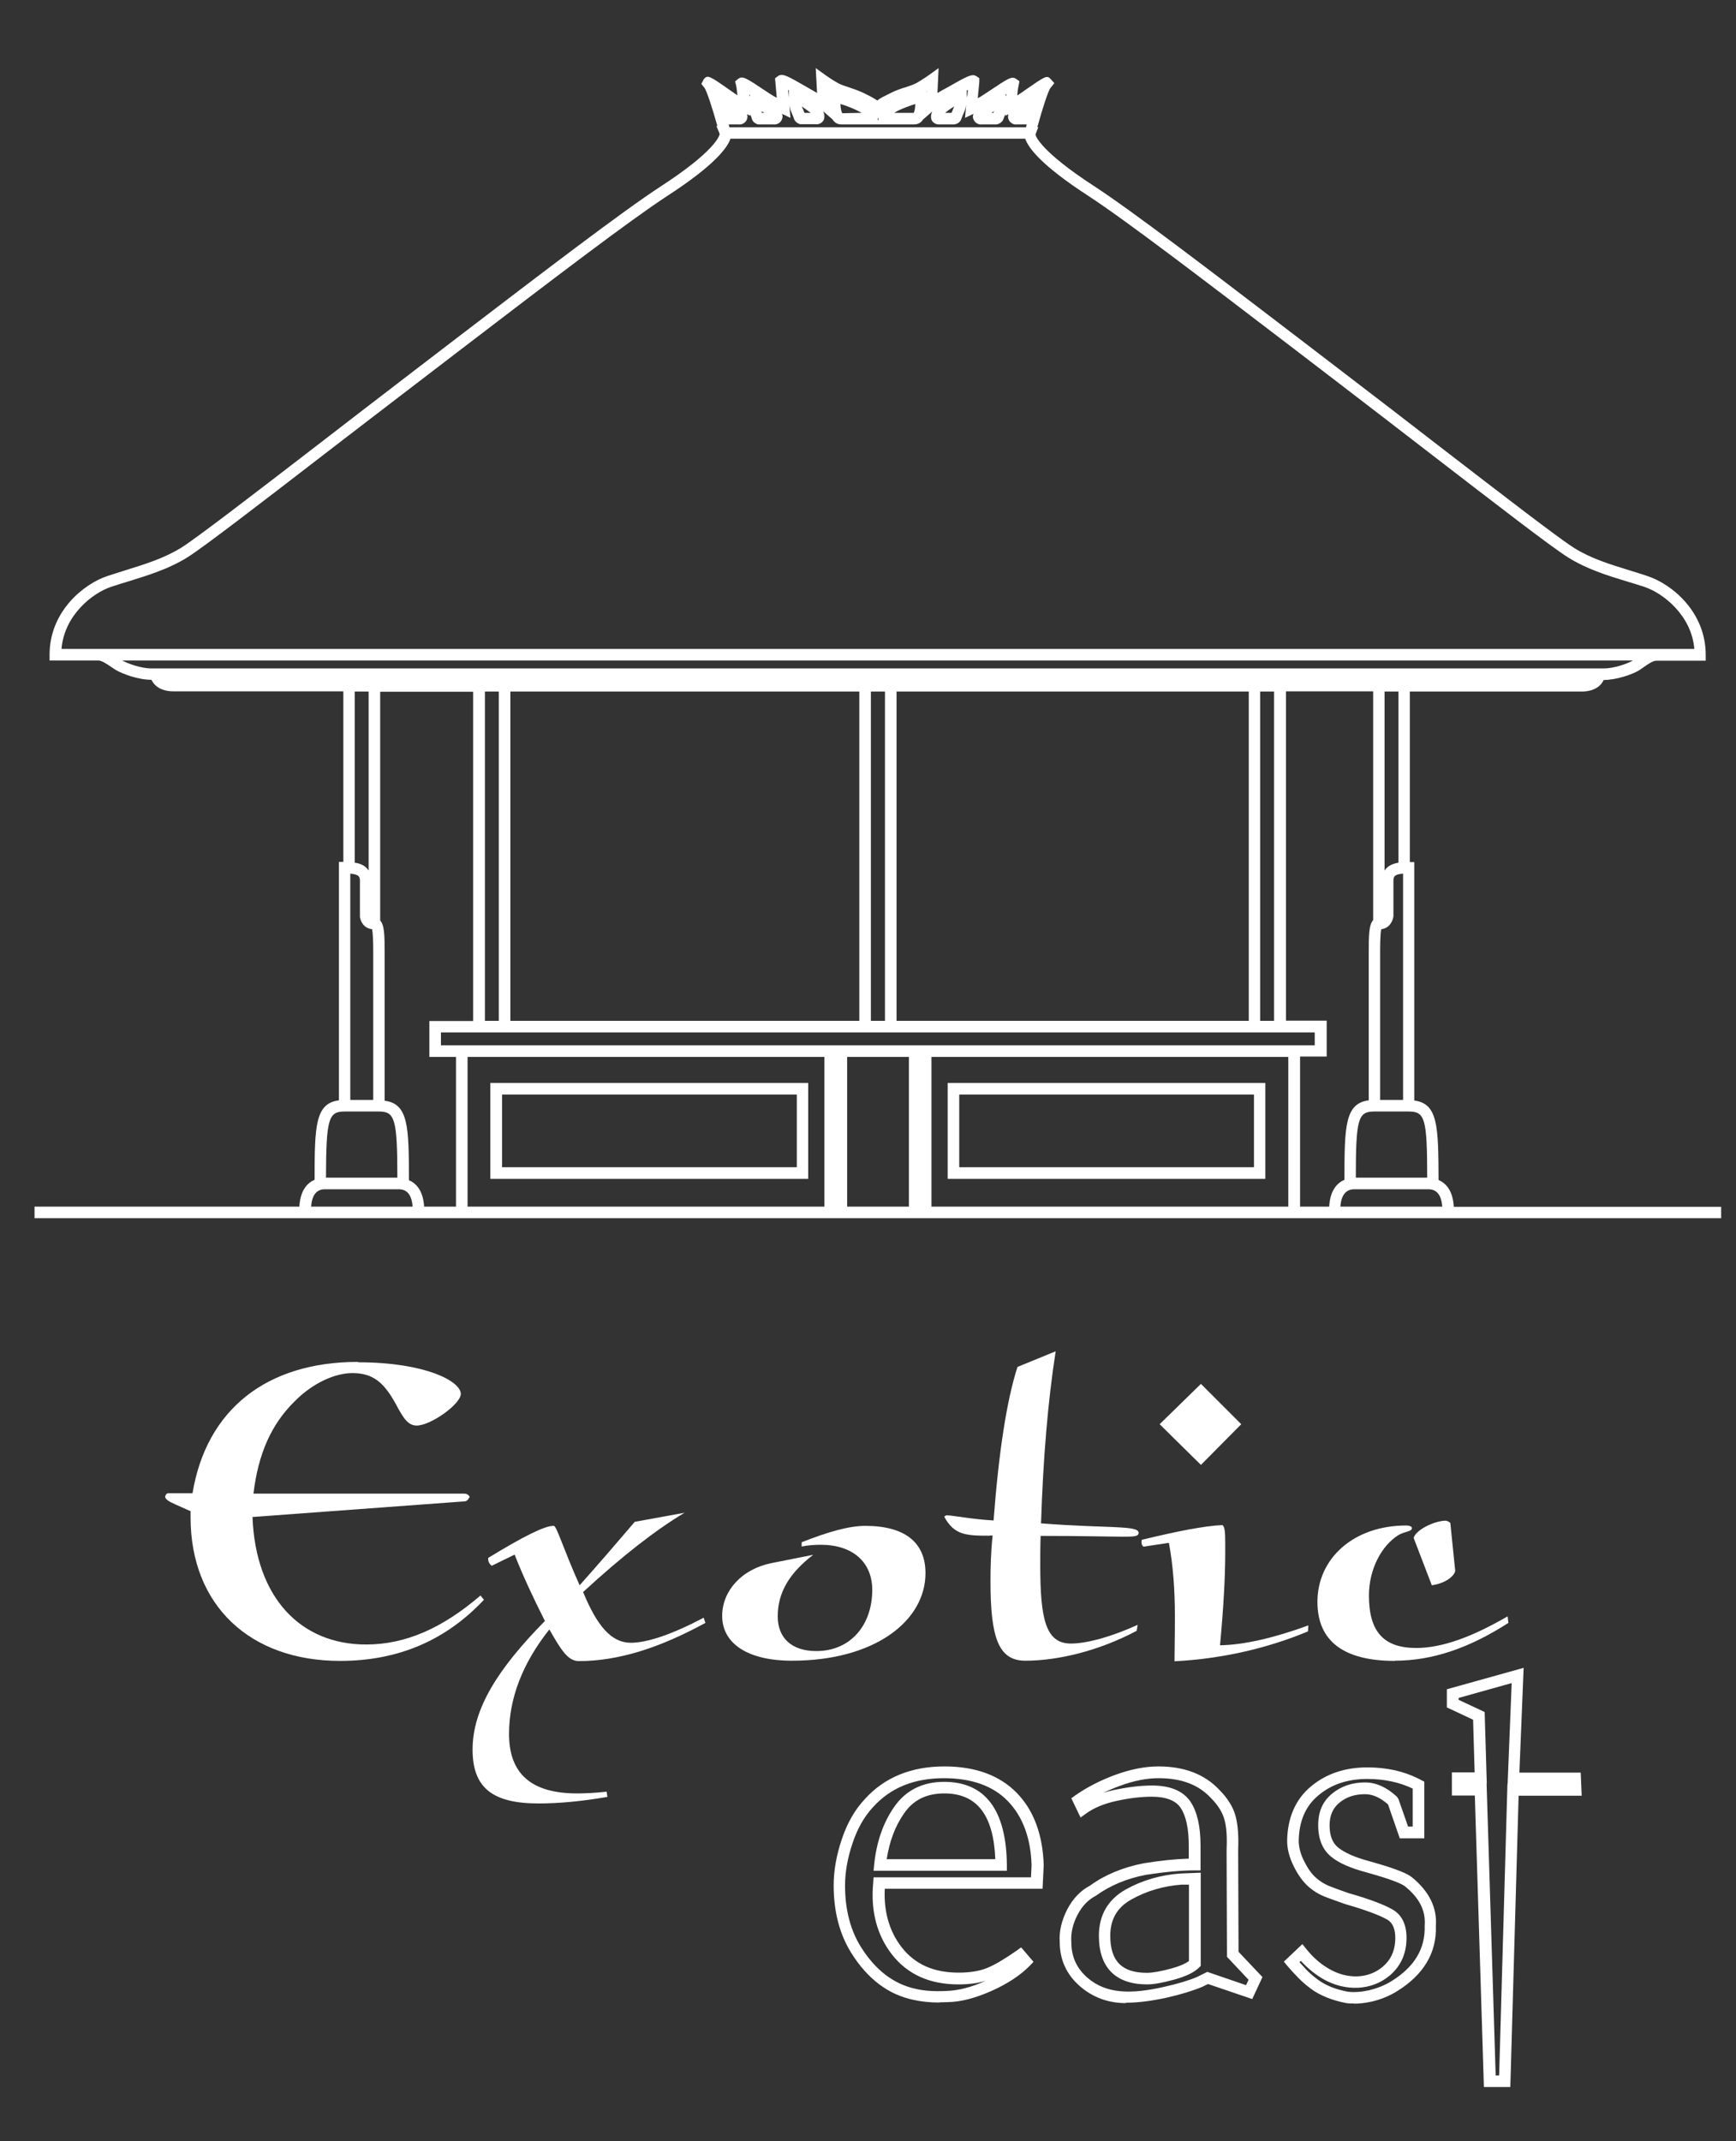
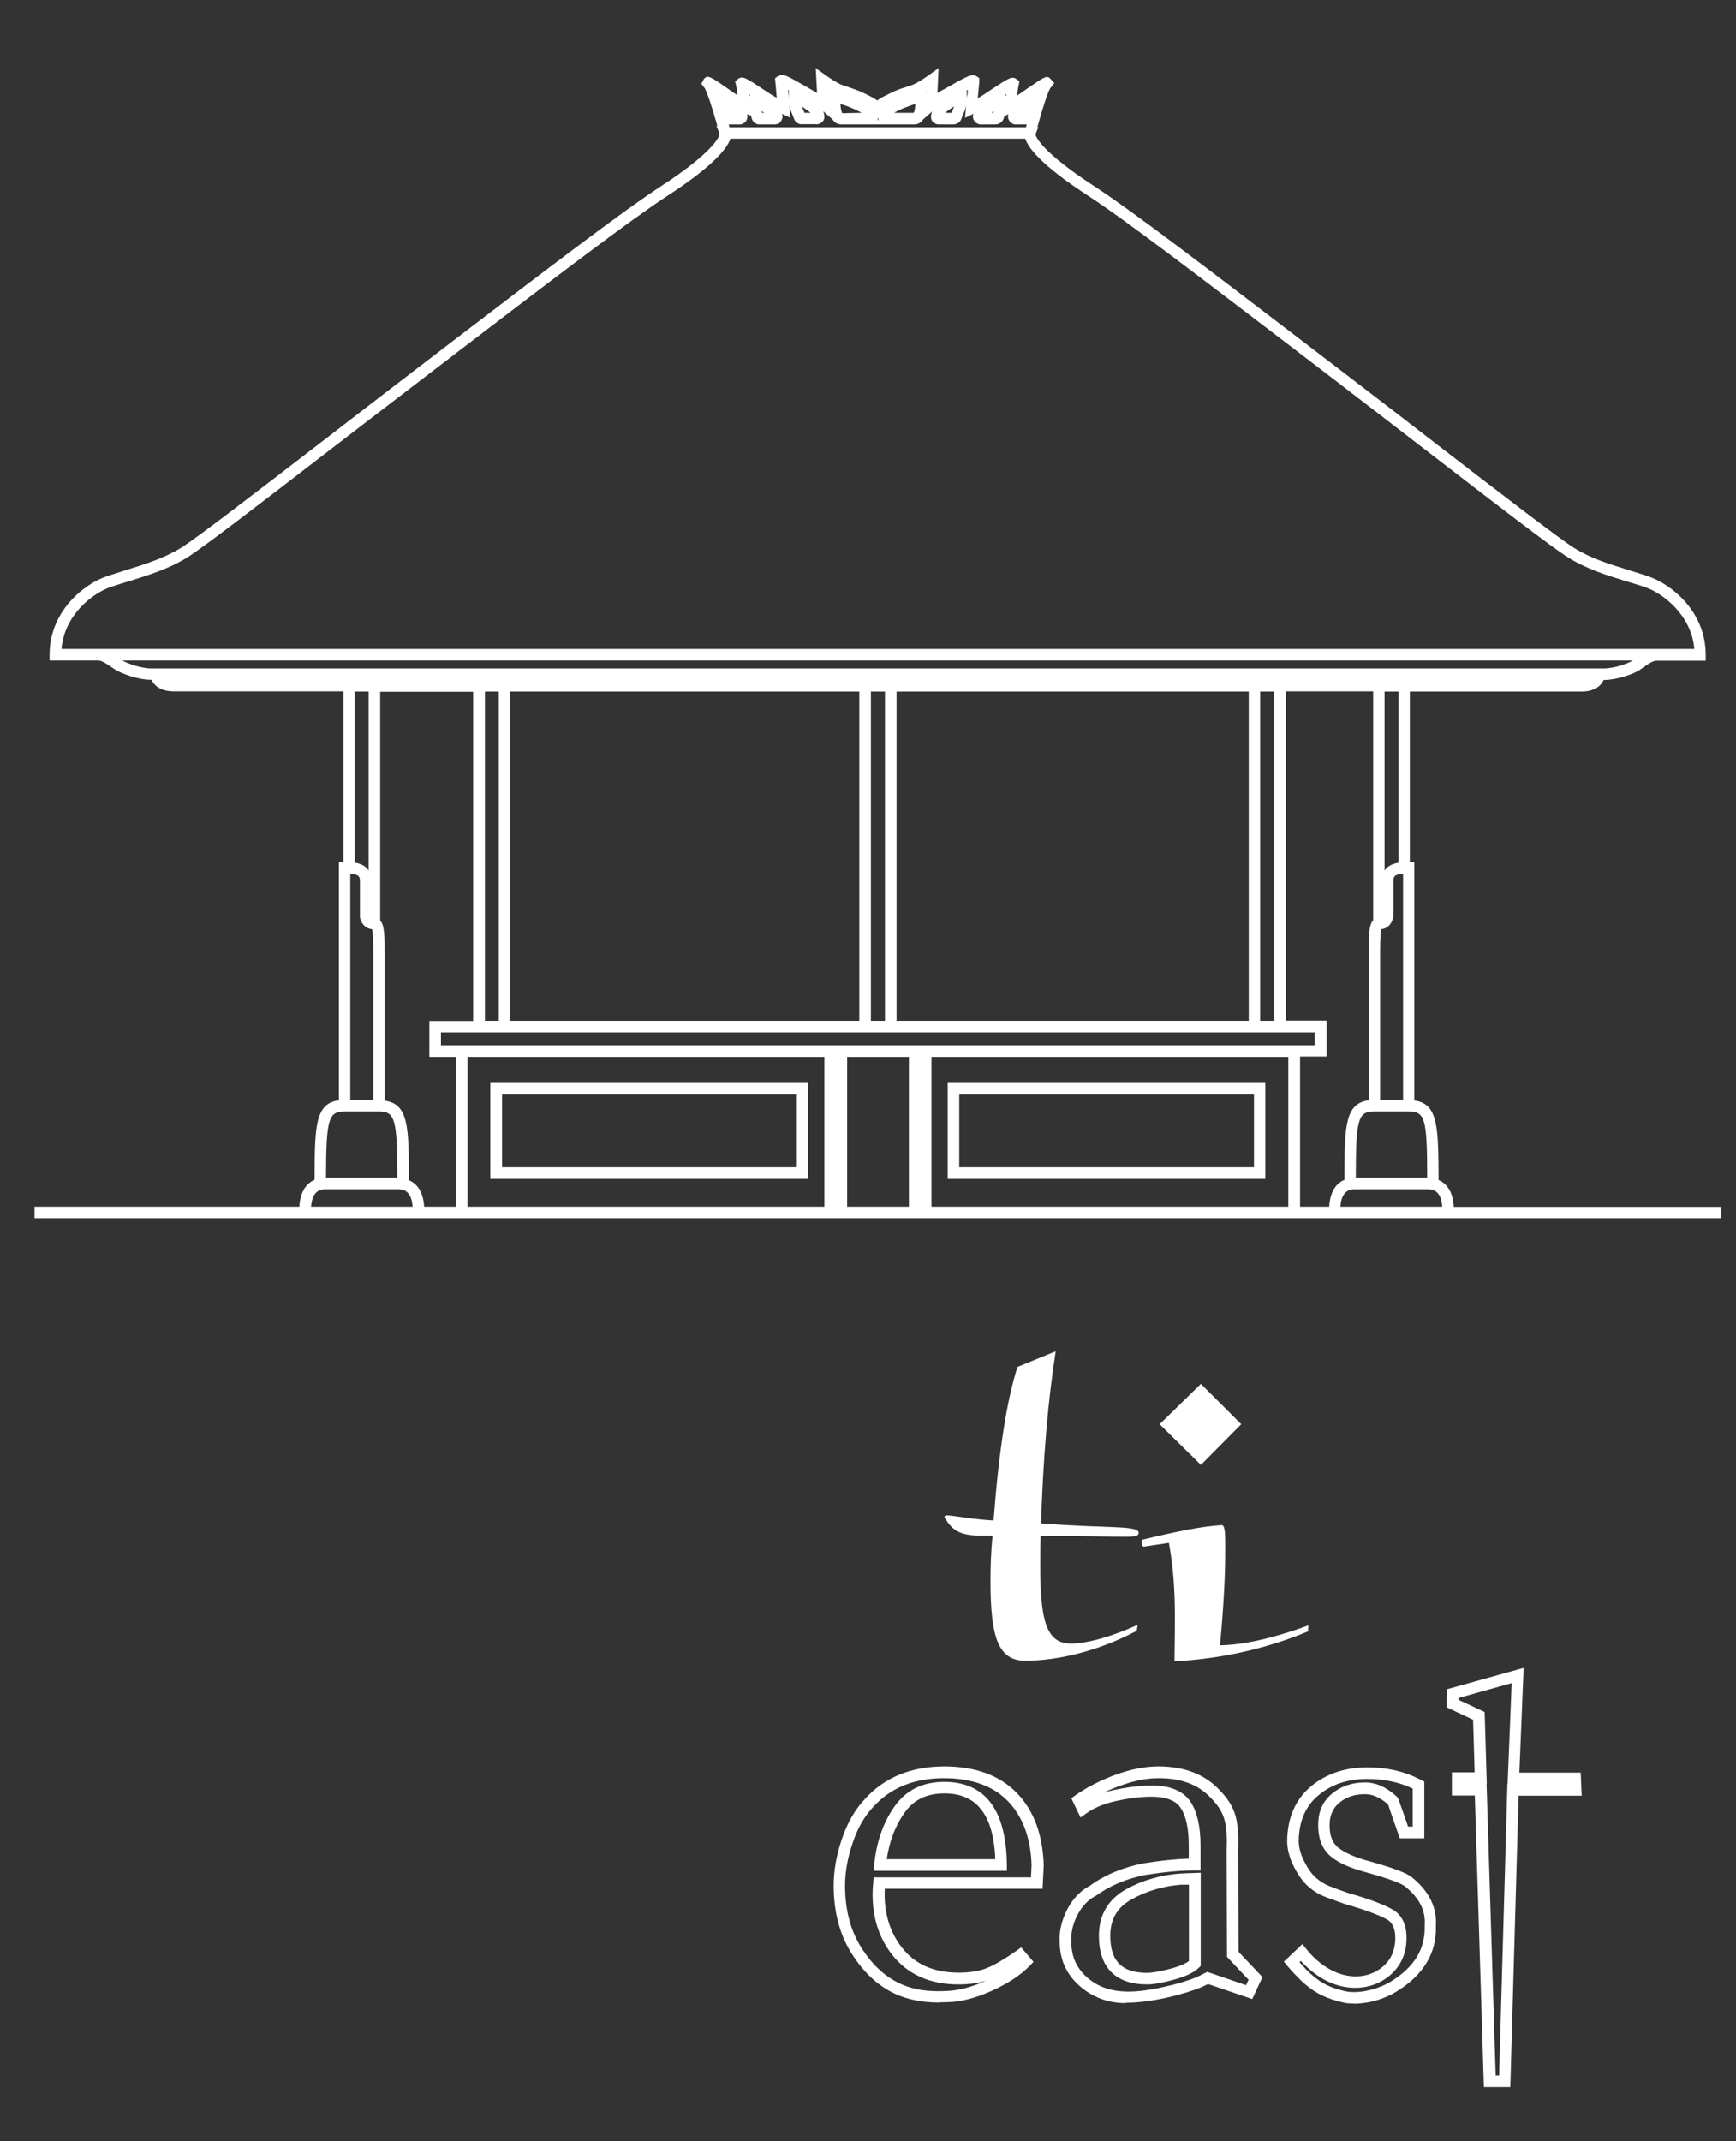
<svg xmlns="http://www.w3.org/2000/svg" width="100%" height="100%" viewBox="0 0 90 111" version="1.1" xml:space="preserve" style="fill-rule:evenodd;clip-rule:evenodd;stroke-linejoin:round;stroke-miterlimit:2;">
  <rect x="0" y="0" width="90" height="111" fill="#333333" stroke="none" />
  <g transform="matrix(1,0,0,1,-7,-10)">
    <g>
      <path d="M85.3,118.19L83.93,118.19L83.46,103.08L82.27,103.08L82.27,101.88L83.45,101.88L83.37,99.15L82.01,98.51L82.01,97.57L85.99,96.46L85.77,101.89L88.95,101.89L89,103.09L85.73,103.09L85.3,118.2L85.3,118.19ZM84.52,117.59L84.72,117.59L85.15,102.48L88.38,102.48L85.16,102.48L85.37,97.25L82.62,98.02L82.62,98.12L83.97,98.75L84.08,102.47L82.89,102.47L84.07,102.47L84.54,117.58L84.52,117.59ZM77.21,113.86C77.07,113.86 76.93,113.86 76.8,113.84C76.43,113.77 76.09,113.67 75.79,113.55C75.47,113.42 75.19,113.27 74.94,113.08C74.7,112.9 74.48,112.71 74.29,112.51C74.1,112.32 73.92,112.12 73.74,111.91L73.56,111.69L74.52,110.78L74.72,111.03C75.07,111.47 75.48,111.83 75.93,112.08C76.84,112.6 77.93,112.6 78.69,111.95C79.08,111.62 79.29,111.19 79.33,110.65C79.39,109.78 79.02,109.57 78.9,109.5C78.49,109.27 77.76,109 76.75,108.71C76.42,108.59 76.09,108.48 75.75,108.35C75.38,108.21 75.06,108.01 74.8,107.77C74.52,107.51 74.27,107.16 74.06,106.72C73.84,106.28 73.73,105.84 73.73,105.42C73.75,104.23 74.16,103.28 74.96,102.61C75.75,101.95 76.73,101.62 77.89,101.62C78.86,101.62 79.75,101.81 80.53,102.2L80.84,102.36L80.84,105.3L79.57,105.3L78.96,103.54C78.56,103.19 78.17,103.01 77.77,103.01C77.24,103.01 76.8,103.15 76.44,103.45C76.1,103.73 75.93,104.12 75.93,104.62C75.93,105.16 76.08,105.54 76.38,105.78C76.72,106.05 77.26,106.29 77.98,106.48C79.56,106.92 80,107.16 80.19,107.31C81.09,108.04 81.51,108.89 81.44,109.84C81.49,111.22 80.81,112.38 79.4,113.24C79.01,113.48 78.58,113.65 78.12,113.76C77.8,113.83 77.49,113.87 77.18,113.87L77.21,113.86ZM74.38,111.73C74.49,111.85 74.6,111.97 74.71,112.09C74.88,112.27 75.08,112.44 75.29,112.6C75.5,112.76 75.74,112.89 76,113C76.27,113.11 76.57,113.19 76.88,113.25C77.22,113.29 77.6,113.26 78,113.17C78.4,113.07 78.78,112.92 79.11,112.72C80.33,111.97 80.9,111.02 80.86,109.82C80.92,109.04 80.58,108.38 79.83,107.78C79.67,107.66 79.2,107.44 77.83,107.06C77.01,106.84 76.41,106.58 76.01,106.25C75.57,105.89 75.34,105.35 75.34,104.62C75.34,103.89 75.58,103.38 76.06,102.98C76.52,102.6 77.1,102.4 77.77,102.4C78.34,102.4 78.89,102.65 79.42,103.14L79.5,103.26L80,104.69L80.24,104.69L80.24,102.72C79.55,102.39 78.76,102.22 77.89,102.22C76.86,102.22 76.03,102.5 75.35,103.07C74.68,103.63 74.35,104.4 74.33,105.42C74.33,105.75 74.42,106.1 74.6,106.46C74.78,106.83 74.98,107.12 75.21,107.33C75.42,107.52 75.67,107.68 75.96,107.79C76.29,107.92 76.61,108.03 76.92,108.14C77.98,108.44 78.72,108.72 79.18,108.98C79.72,109.28 79.97,109.86 79.91,110.69C79.86,111.39 79.57,111.96 79.06,112.4C78.11,113.21 76.74,113.24 75.61,112.6C75.19,112.36 74.8,112.04 74.44,111.65L74.36,111.73L74.38,111.73ZM65.37,113.84C64.45,113.84 63.64,113.54 62.97,112.95C62.29,112.35 61.94,111.59 61.94,110.67C61.9,110.12 62.04,109.55 62.33,108.98C62.63,108.41 63.03,108 63.51,107.75C64.26,107.2 65.21,106.8 66.3,106.59C67.17,106.45 67.95,106.37 68.63,106.35L68.63,105.68C68.63,104.8 68.49,104.14 68.21,103.72C67.96,103.34 67.45,103.14 66.71,103.14C66.17,103.14 65.55,103.21 64.88,103.36C64.23,103.5 63.71,103.72 63.31,104.01L63.02,104.22L62.54,103.22L62.75,103.07C63.35,102.65 64.05,102.29 64.84,102C65.64,101.71 66.38,101.57 67.06,101.57C68.4,101.57 69.46,101.98 70.21,102.78C70.65,103.22 70.94,103.69 71.06,104.16C71.18,104.61 71.22,105.2 71.19,105.9L71.21,111.18L72.45,112.49L71.92,113.63L69.63,112.85L69.32,113C68.84,113.2 68.23,113.39 67.47,113.56C66.7,113.73 65.99,113.82 65.36,113.82L65.37,113.84ZM68.94,106.96C68.22,106.96 67.37,107.04 66.41,107.19C65.41,107.38 64.54,107.75 63.82,108.27C63.4,108.49 63.1,108.81 62.86,109.27C62.62,109.73 62.51,110.2 62.54,110.66C62.54,111.43 62.81,112.02 63.36,112.51C64.35,113.38 65.65,113.38 67.34,113C68.06,112.84 68.65,112.66 69.07,112.48L69.59,112.22L71.6,112.91L71.73,112.63L70.61,111.44L70.59,105.91C70.62,105.25 70.59,104.72 70.48,104.33C70.38,103.96 70.15,103.58 69.78,103.21C69.13,102.51 68.24,102.18 67.06,102.18C66.45,102.18 65.78,102.31 65.05,102.58C64.75,102.69 64.47,102.81 64.2,102.94C64.38,102.88 64.57,102.83 64.77,102.79C65.48,102.64 66.14,102.56 66.72,102.56C67.67,102.56 68.34,102.84 68.72,103.4C69.07,103.93 69.24,104.68 69.24,105.69L69.24,106.96L68.94,106.96ZM55.69,113.81C55.2,113.81 54.75,113.76 54.35,113.67C53.06,113.4 51.98,112.59 51.14,111.25C50.53,110.28 50.22,109.1 50.22,107.74C50.22,106.98 50.36,106.18 50.64,105.35C50.92,104.51 51.32,103.81 51.84,103.26C52.85,102.14 54.24,101.57 55.96,101.57C57.56,101.57 58.82,102.03 59.71,102.94C60.59,103.84 61.06,105.1 61.11,106.69L61.05,107.91L52.87,107.91C52.81,109.1 53.11,110.13 53.75,110.95C54.44,111.83 55.4,112.26 56.7,112.26C57.29,112.26 57.78,112.18 58.17,112.02C58.57,111.86 59.09,111.55 59.72,111.11L59.94,110.95L60.58,111.7L60.39,111.9C59.9,112.4 59.23,112.84 58.4,113.21C57.57,113.58 56.81,113.78 56.12,113.79C55.98,113.79 55.84,113.8 55.71,113.8L55.69,113.81ZM55.95,102.18C54.39,102.18 53.18,102.67 52.27,103.67C51.81,104.16 51.45,104.79 51.2,105.55C50.94,106.31 50.81,107.05 50.81,107.75C50.81,108.99 51.09,110.07 51.64,110.94C52.39,112.14 53.35,112.86 54.47,113.1C54.93,113.21 55.47,113.24 56.07,113.21C56.68,113.19 57.36,113.02 58.11,112.68C57.7,112.81 57.22,112.87 56.68,112.87C55.2,112.87 54.05,112.35 53.25,111.33C52.46,110.32 52.13,109.06 52.27,107.59L52.29,107.32L60.45,107.32L60.48,106.69C60.44,105.29 60.02,104.16 59.25,103.37C58.49,102.58 57.37,102.18 55.93,102.18L55.95,102.18ZM66.47,112.87C64.84,112.87 63.97,112 63.97,110.35C63.97,109.28 64.44,108.47 65.36,107.95C66.22,107.47 67.19,107.19 68.22,107.12L69.25,107.08L69.25,111.91L69.16,112C68.92,112.24 68.5,112.45 67.88,112.62C67.3,112.78 66.83,112.87 66.47,112.87ZM68.64,107.7L68.24,107.7C67.31,107.77 66.43,108.03 65.65,108.47C64.92,108.88 64.56,109.49 64.56,110.35C64.56,111.66 65.16,112.27 66.46,112.27C66.76,112.27 67.19,112.19 67.71,112.05C68.22,111.91 68.49,111.77 68.64,111.66L68.64,107.7ZM59.21,106.98L52.29,106.98L52.32,106.65C52.44,105.5 52.78,104.5 53.35,103.68C53.95,102.81 54.82,102.37 55.95,102.37C58.07,102.37 59.17,103.82 59.2,106.68L59.2,106.98L59.21,106.98ZM52.96,106.38L58.6,106.38C58.51,104.08 57.64,102.97 55.96,102.97C55.03,102.97 54.34,103.31 53.86,104.02C53.4,104.68 53.11,105.47 52.97,106.38L52.96,106.38Z" style="fill:white;fill-rule:nonzero;" />
-       <path d="M25.56,80.62C29.07,80.62 30.89,81.61 30.89,82.26C30.89,82.78 29.34,83.9 28.6,83.9C28.15,83.9 27.9,83.5 27.54,82.82C26.93,81.7 26.37,81.18 25.27,81.18C24.39,81.18 23.25,81.67 22.3,82.62C21.06,83.83 20.39,85.36 20.14,87.43L31.08,87.43C31.24,87.43 31.35,87.56 31.35,87.61L31.33,87.63C31.26,87.77 31.17,87.83 31.08,87.83L20.09,88.64C20.25,92.82 22.58,95.25 25.98,95.25C28.03,95.25 29.94,94.4 31.91,92.71L32.09,92.93C30.11,95.04 27.64,96.1 24.63,96.1C19.96,96.1 16.88,93.22 16.88,88.66L16.88,88.34L16.12,88C15.76,87.84 15.56,87.73 15.56,87.57C15.6,87.46 15.65,87.41 15.72,87.41L16.98,87.41C17.7,83.07 20.82,80.6 25.56,80.6" style="fill:white;fill-rule:nonzero;" />
-       <path d="M39.91,88.89L42.49,88.42C41.01,89.3 39.25,90.67 37.23,92.53C37.95,94.28 38.69,95.16 39.7,95.16C40.55,95.16 41.84,94.73 43.48,93.86L43.57,94.13C41.19,95.43 39.05,96.11 37.01,96.11C36.45,96.11 36.11,95.57 35.48,94.47C34.09,96.22 33.39,98.04 33.39,99.89C33.39,101.96 34.56,102.97 36.92,102.97C37.28,102.97 37.8,102.95 38.45,102.88L38.49,103.15C37.16,103.38 35.97,103.49 34.92,103.49C32.54,103.49 31.5,102.68 31.5,100.7C31.5,98.59 32.8,96.52 35.25,94.03C34.67,92.88 34.13,91.74 33.68,90.59L32.49,91.17C32.38,91.08 32.31,90.97 32.31,90.83L32.31,90.76C34.11,89.66 35.23,89.1 35.68,89.1L35.72,89.1C35.88,89.17 36.19,90.25 37.05,92.18C37.97,91.15 38.92,90.05 39.9,88.9" style="fill:white;fill-rule:nonzero;" />
-       <path d="M47.32,93.79C47.32,94.91 48.04,95.59 49.32,95.59C51.1,95.59 52.22,94.24 52.22,92.42C52.22,90.98 51.21,90.08 49.55,90.08C49.24,90.08 48.92,90.1 48.56,90.17L48.56,89.95C49.93,89.41 51.01,89.1 51.86,89.1C53.9,89.1 54.98,89.95 54.98,91.55C54.98,94.04 52.33,96.09 48.06,96.09C45.72,96.09 44.44,95.17 44.44,93.77C44.44,92.47 45.45,91.34 47,91.03L49.16,90.6C47.92,91.55 47.32,92.56 47.32,93.79" style="fill:white;fill-rule:nonzero;" />
      <path d="M58.31,89.61C57.1,89.61 56.47,89.59 55.95,88.62L56.06,88.55C56.51,88.57 57.32,88.75 58.51,88.82C58.78,85.27 59.19,82.59 59.75,80.86L61.73,80.05C61.33,82.61 61.08,85.58 60.97,88.97C64.45,89.24 66.03,89.06 66.03,89.46C66.03,89.66 65.76,89.66 65.2,89.66C64.5,89.66 63.09,89.62 60.95,89.62C60.93,90.16 60.93,90.65 60.93,91.13C60.93,93.96 61.22,95.2 62.52,95.2C63.24,95.2 64.43,94.93 65.98,94.23L65.93,94.54C63.93,95.6 61.82,96.09 60.15,96.09C58.76,96.09 58.35,94.88 58.35,91.98C58.35,91.26 58.37,90.45 58.46,89.6L58.3,89.6" style="fill:white;fill-rule:nonzero;" />
      <path d="M69.26,81.74L71.35,83.83L69.26,85.94L67.12,83.83L69.26,81.74M66.27,90.17C66.2,90.1 66.18,90.04 66.18,89.95C66.18,89.91 66.18,89.86 66.2,89.82C68.07,89.37 69.44,89.1 70.36,89.06C70.49,89.1 70.52,89.4 70.52,89.98L70.52,90.48C70.52,91.76 70.43,93.36 70.25,95.29C71.46,95.27 72.99,94.93 74.83,94.26L74.81,94.57C72.7,95.45 70.36,95.99 67.89,96.12C67.91,94.82 67.91,94.03 67.91,93.78C67.91,92.43 67.82,91.17 67.6,89.98L66.27,90.18L66.27,90.17Z" style="fill:white;fill-rule:nonzero;" />
-       <path d="M81.97,88.84C82.04,88.84 82.13,88.89 82.19,88.95L82.44,91.4L82.44,91.42C82.44,91.64 82.01,92.07 81.23,92.18L80.29,89.73C80.36,89.35 81.32,88.83 81.98,88.83M79.32,96.1C76.65,96.1 75.3,95.07 75.3,93.04C75.3,90.79 77.17,89.08 79.91,89.08C80.09,89.08 80.2,89.15 80.2,89.21C80.2,89.41 79.84,89.37 79.48,89.59C78.63,90.13 77.97,91.34 77.97,92.71C77.97,94.58 78.73,95.43 80.42,95.43C81.75,95.43 83.3,94.87 85.16,93.79L85.2,94.13C83.18,95.43 81.27,96.09 79.31,96.09L79.32,96.1Z" style="fill:white;fill-rule:nonzero;" />
      <path d="M96.24,73.15L8.79,73.15L8.79,72.55L22.52,72.55C22.57,71.69 22.94,71.32 23.31,71.16C23.31,68.37 23.34,67.2 24.57,67.04L24.57,54.68L24.8,54.68L24.8,45.84L16.01,45.84C15.32,45.84 14.99,45.53 14.85,45.24C14.16,45.24 13.34,44.93 13,44.73C12.93,44.68 12.85,44.63 12.76,44.57C12.55,44.43 12.28,44.24 12.1,44.24L9.57,44.24L9.57,43.94C9.57,41.68 11.36,40.26 12.57,39.86C12.88,39.76 13.2,39.66 13.51,39.56C14.54,39.24 15.51,38.94 16.4,38.39C17.21,37.88 20.11,35.65 23.46,33.07C25,31.88 26.64,30.62 28.23,29.4L30.58,27.6C35.25,24.03 39.29,20.94 41.29,19.64C44.02,17.86 44.28,17.08 44.31,16.96C44.31,16.94 44.3,16.92 44.29,16.89L44.14,16.53L44.19,16.53C43.94,15.63 43.64,14.71 43.52,14.55L43.36,14.35L43.49,14.1C43.69,13.87 43.78,13.93 44.81,14.65C44.97,14.76 45.12,14.87 45.23,14.94C45.21,14.72 45.19,14.55 45.16,14.42L45.11,14.22L45.28,14.08C45.5,13.93 45.67,14.03 46.64,14.68C46.86,14.83 47.05,14.95 47.14,15C47.19,15.02 47.23,15.05 47.27,15.07L47.18,14.06L47.34,13.94C47.57,13.79 47.8,13.92 48.84,14.52C49.01,14.62 49.19,14.72 49.36,14.82L49.29,13.53L49.79,13.89C49.79,13.89 50.11,14.12 50.43,14.3C50.57,14.38 50.77,14.45 50.99,14.52C51.23,14.6 51.49,14.69 51.75,14.81L51.87,14.87C52.12,14.99 52.31,15.09 52.48,15.21C52.64,15.08 52.84,14.99 53.08,14.87L53.2,14.81C53.46,14.68 53.72,14.59 53.96,14.52C54.17,14.45 54.38,14.38 54.52,14.3C54.84,14.12 55.16,13.89 55.16,13.89L55.66,13.53L55.6,14.82C55.77,14.72 55.95,14.62 56.12,14.53C57.17,13.93 57.4,13.81 57.62,13.95L57.77,14.05L57.77,14.26L57.69,15.09C57.73,15.07 57.78,15.04 57.82,15.02C57.9,14.97 58.09,14.85 58.31,14.7C59.3,14.04 59.46,13.94 59.68,14.09L59.85,14.21L59.81,14.43C59.78,14.56 59.75,14.73 59.74,14.95C59.85,14.88 60,14.77 60.16,14.66C61.2,13.94 61.28,13.88 61.48,14.11L61.66,14.31L61.46,14.56C61.34,14.71 61.03,15.67 60.78,16.59L60.83,16.59L60.69,16.95L60.69,17.01C60.72,17.09 60.99,17.87 63.71,19.64C65.71,20.94 69.73,24.02 74.39,27.58L76.78,29.41C78.37,30.62 80.01,31.89 81.55,33.08C84.9,35.66 87.79,37.89 88.6,38.4C89.49,38.96 90.46,39.25 91.49,39.57C91.8,39.67 92.12,39.76 92.43,39.87C93.64,40.27 95.43,41.69 95.43,43.95L95.43,44.25L92.88,44.25C92.68,44.25 92.43,44.44 92.22,44.58C92.14,44.64 92.06,44.69 91.99,44.74C91.64,44.96 90.8,45.25 90.14,45.25C90.01,45.54 89.67,45.85 88.99,45.85L80.09,45.85L80.09,54.69L80.32,54.69L80.32,67.05C81.55,67.21 81.57,68.38 81.58,71.17C81.95,71.33 82.32,71.7 82.37,72.56L96.23,72.56L96.23,73.16L96.24,73.15ZM76.49,72.55L81.77,72.55C81.71,71.65 81.2,71.65 81.02,71.65L77.24,71.65C77.07,71.65 76.55,71.65 76.49,72.55ZM74.39,72.55L75.91,72.55C75.96,71.69 76.33,71.32 76.7,71.16C76.7,68.37 76.73,67.2 77.96,67.04L77.96,59.41C77.96,58.53 77.96,57.95 78.19,57.7L78.19,45.84L73.67,45.84L73.67,62.91L75.78,62.91L75.78,64.77L74.4,64.77L74.4,72.53L74.39,72.55ZM55.29,72.55L73.79,72.55L73.79,64.79L55.29,64.79L55.29,72.55ZM50.92,72.55L54.12,72.55L54.12,64.79L50.92,64.79L50.92,72.55ZM31.24,72.55L49.74,72.55L49.74,64.79L31.24,64.79L31.24,72.55ZM28.99,72.55L30.64,72.55L30.64,64.79L29.26,64.79L29.26,62.93L31.53,62.93L31.53,45.86L26.71,45.86L26.71,57.72C26.94,57.96 26.94,58.55 26.94,59.43L26.94,67.06C28.17,67.22 28.2,68.39 28.2,71.18C28.57,71.34 28.94,71.71 28.99,72.57L28.99,72.55ZM23.12,72.55L28.39,72.55C28.33,71.65 27.82,71.65 27.65,71.65L23.87,71.65C23.7,71.65 23.19,71.65 23.13,72.55L23.12,72.55ZM77.29,71.05L80.99,71.05C80.99,67.95 80.87,67.62 80.02,67.62L78.25,67.62C77.41,67.62 77.29,67.98 77.29,71.05ZM23.9,71.05L27.6,71.05C27.6,67.99 27.47,67.62 26.64,67.62L24.87,67.62C24.03,67.62 23.91,67.98 23.9,71.05ZM78.55,67.02L79.74,67.02L79.74,55.29C79.27,55.32 79.24,55.46 79.24,55.68L79.24,57.5C79.21,57.74 79.04,58.12 78.61,58.17C78.55,58.42 78.55,59.15 78.55,59.41L78.55,67.02ZM25.16,67.02L26.35,67.02L26.35,59.41C26.35,58.75 26.33,58.34 26.29,58.17C25.85,58.12 25.69,57.75 25.66,57.54L25.66,55.68C25.66,55.46 25.63,55.33 25.16,55.29L25.16,67.02ZM29.86,64.19L75.16,64.19L75.16,63.52L29.86,63.52L29.86,64.19ZM72.33,62.92L73.05,62.92L73.05,45.85L72.33,45.85L72.33,62.92ZM53.48,62.92L71.74,62.92L71.74,45.85L53.48,45.85L53.48,62.92ZM52.15,62.92L52.88,62.92L52.88,45.85L52.15,45.85L52.15,62.92ZM33.46,62.92L51.55,62.92L51.55,45.85L33.46,45.85L33.46,62.92ZM32.14,62.92L32.86,62.92L32.86,45.85L32.14,45.85L32.14,62.92ZM25.39,54.72C25.67,54.76 25.95,54.87 26.11,55.13L26.11,45.85L25.39,45.85L25.39,54.72ZM78.78,45.85L78.78,55.13C78.94,54.87 79.23,54.77 79.5,54.72L79.5,45.85L78.78,45.85ZM15.99,45.25L89.03,45.25L15.99,45.25ZM13.34,44.24C13.62,44.4 14.31,44.65 14.84,44.65L90.16,44.65C90.69,44.65 91.38,44.4 91.66,44.24L13.34,44.24ZM10.18,43.64L94.84,43.64C94.69,41.88 93.21,40.75 92.27,40.43C91.96,40.33 91.65,40.23 91.34,40.14C90.32,39.83 89.26,39.5 88.3,38.9C87.46,38.38 84.56,36.14 81.2,33.55C79.66,32.36 78.02,31.1 76.43,29.88L74.04,28.05C69.39,24.5 65.38,21.43 63.4,20.14C61.03,18.6 60.32,17.69 60.15,17.19L44.87,17.19C44.7,17.69 43.99,18.6 41.62,20.14C39.64,21.43 35.61,24.51 30.94,28.08L28.59,29.88C27,31.09 25.36,32.36 23.82,33.54C20.46,36.13 17.55,38.37 16.72,38.89C15.76,39.49 14.71,39.81 13.69,40.13C13.38,40.22 13.07,40.32 12.76,40.42C11.81,40.74 10.34,41.87 10.19,43.63L10.18,43.64ZM44.82,16.6L60.19,16.6C60.19,16.6 60.22,16.5 60.23,16.45L59.7,16.45C59.62,16.47 59.44,16.43 59.33,16.27C59.28,16.19 59.23,16.07 59.28,15.92L59.12,16L59.12,15.91C59.08,16.02 59.05,16.1 59.03,16.15C58.97,16.34 58.8,16.41 58.75,16.43L58.65,16.45L57.89,16.45C57.81,16.47 57.63,16.43 57.52,16.28C57.46,16.2 57.4,16.06 57.47,15.9L57.03,16.11L57.09,15.43C57.07,15.56 57.04,15.69 56.98,15.82C56.91,15.98 56.86,16.1 56.84,16.16C56.79,16.34 56.61,16.42 56.56,16.43L56.46,16.45L55.7,16.45C55.62,16.46 55.44,16.43 55.33,16.28C55.24,16.15 55.25,15.95 55.33,15.78L54.85,16.2C54.85,16.2 54.81,16.26 54.79,16.28C54.69,16.39 54.55,16.45 54.4,16.45L50.61,16.45C50.46,16.45 50.32,16.39 50.22,16.27C50.2,16.25 50.18,16.22 50.16,16.19L49.68,15.77C49.75,15.95 49.77,16.13 49.68,16.26C49.57,16.42 49.39,16.46 49.27,16.44L48.5,16.44L48.45,16.43C48.4,16.41 48.22,16.34 48.16,16.15C48.14,16.09 48.1,15.98 48.03,15.82C47.97,15.7 47.94,15.56 47.92,15.44L47.98,16.11L47.54,15.9C47.61,16.06 47.54,16.2 47.49,16.28C47.38,16.43 47.2,16.47 47.08,16.45L46.31,16.45L46.26,16.44C46.21,16.42 46.03,16.35 45.98,16.16C45.97,16.11 45.94,16.03 45.89,15.92L45.89,16L45.73,15.92C45.78,16.07 45.73,16.2 45.68,16.27C45.57,16.43 45.39,16.47 45.27,16.45L44.78,16.45C44.79,16.51 44.81,16.56 44.82,16.6ZM52.49,16.11L52.52,16.27L52.55,16.11L52.52,16.15L52.49,16.12L52.49,16.11ZM56.28,15.97L56.28,15.98L56.28,15.97ZM48.74,15.97L48.74,15.97ZM46.56,15.97L46.56,15.97ZM50.57,15.39C50.58,15.62 50.62,15.81 50.67,15.87L51.67,15.85C51.55,15.78 51.35,15.68 51.06,15.56C50.82,15.47 50.71,15.43 50.57,15.39ZM59.71,15.85L59.66,15.85L59.71,15.85ZM57.9,15.85L57.86,15.85L57.9,15.85ZM55.72,15.85L55.69,15.85L55.72,15.85ZM56.46,15.52C56.34,15.6 56.19,15.69 56,15.85L56.33,15.85C56.36,15.77 56.4,15.68 56.45,15.56C56.45,15.54 56.46,15.53 56.47,15.51L56.46,15.52ZM58.54,15.76C58.54,15.76 58.45,15.82 58.4,15.85L58.5,15.85C58.5,15.85 58.52,15.79 58.54,15.76ZM49.29,15.85L49.31,15.85L49.29,15.85ZM48.7,15.85L49.03,15.85C48.83,15.7 48.69,15.6 48.57,15.52C48.57,15.54 48.58,15.55 48.59,15.57C48.64,15.68 48.68,15.78 48.71,15.86L48.7,15.85ZM47.11,15.85L47.13,15.85L47.11,15.85ZM46.51,15.85L46.62,15.85C46.62,15.85 46.53,15.79 46.48,15.76C46.49,15.79 46.5,15.82 46.51,15.85ZM45.3,15.85L45.33,15.85L45.3,15.85ZM54.46,15.39C54.32,15.43 54.21,15.47 53.97,15.56C53.68,15.67 53.48,15.77 53.36,15.85L54.37,15.85C54.41,15.78 54.45,15.6 54.45,15.39L54.46,15.39ZM57.12,14.69L57.12,14.91C57.12,14.91 57.14,14.99 57.14,15.08L57.18,14.66C57.18,14.66 57.14,14.68 57.13,14.69L57.12,14.69ZM47.86,14.66L47.9,15.07L47.9,14.69C47.9,14.69 47.88,14.67 47.86,14.66ZM45.85,14.89L45.85,15L45.89,14.93C45.89,14.93 45.86,14.91 45.84,14.9L45.85,14.89ZM59.13,14.92L59.17,14.99L59.17,14.88L59.12,14.91L59.13,14.92ZM55.03,14.72L55.03,14.82L55.04,14.72L55.03,14.72ZM49.99,14.72L49.99,14.79L49.99,14.72ZM72.6,71.11L56.13,71.11L56.13,66.14L72.6,66.14L72.6,71.11ZM56.73,70.51L72.01,70.51L72.01,66.74L56.73,66.74L56.73,70.51ZM48.9,71.11L32.42,71.11L32.42,66.14L48.9,66.14L48.9,71.11ZM33.03,70.51L48.31,70.51L48.31,66.74L33.03,66.74L33.03,70.51Z" style="fill:white;fill-rule:nonzero;" />
    </g>
  </g>
</svg>